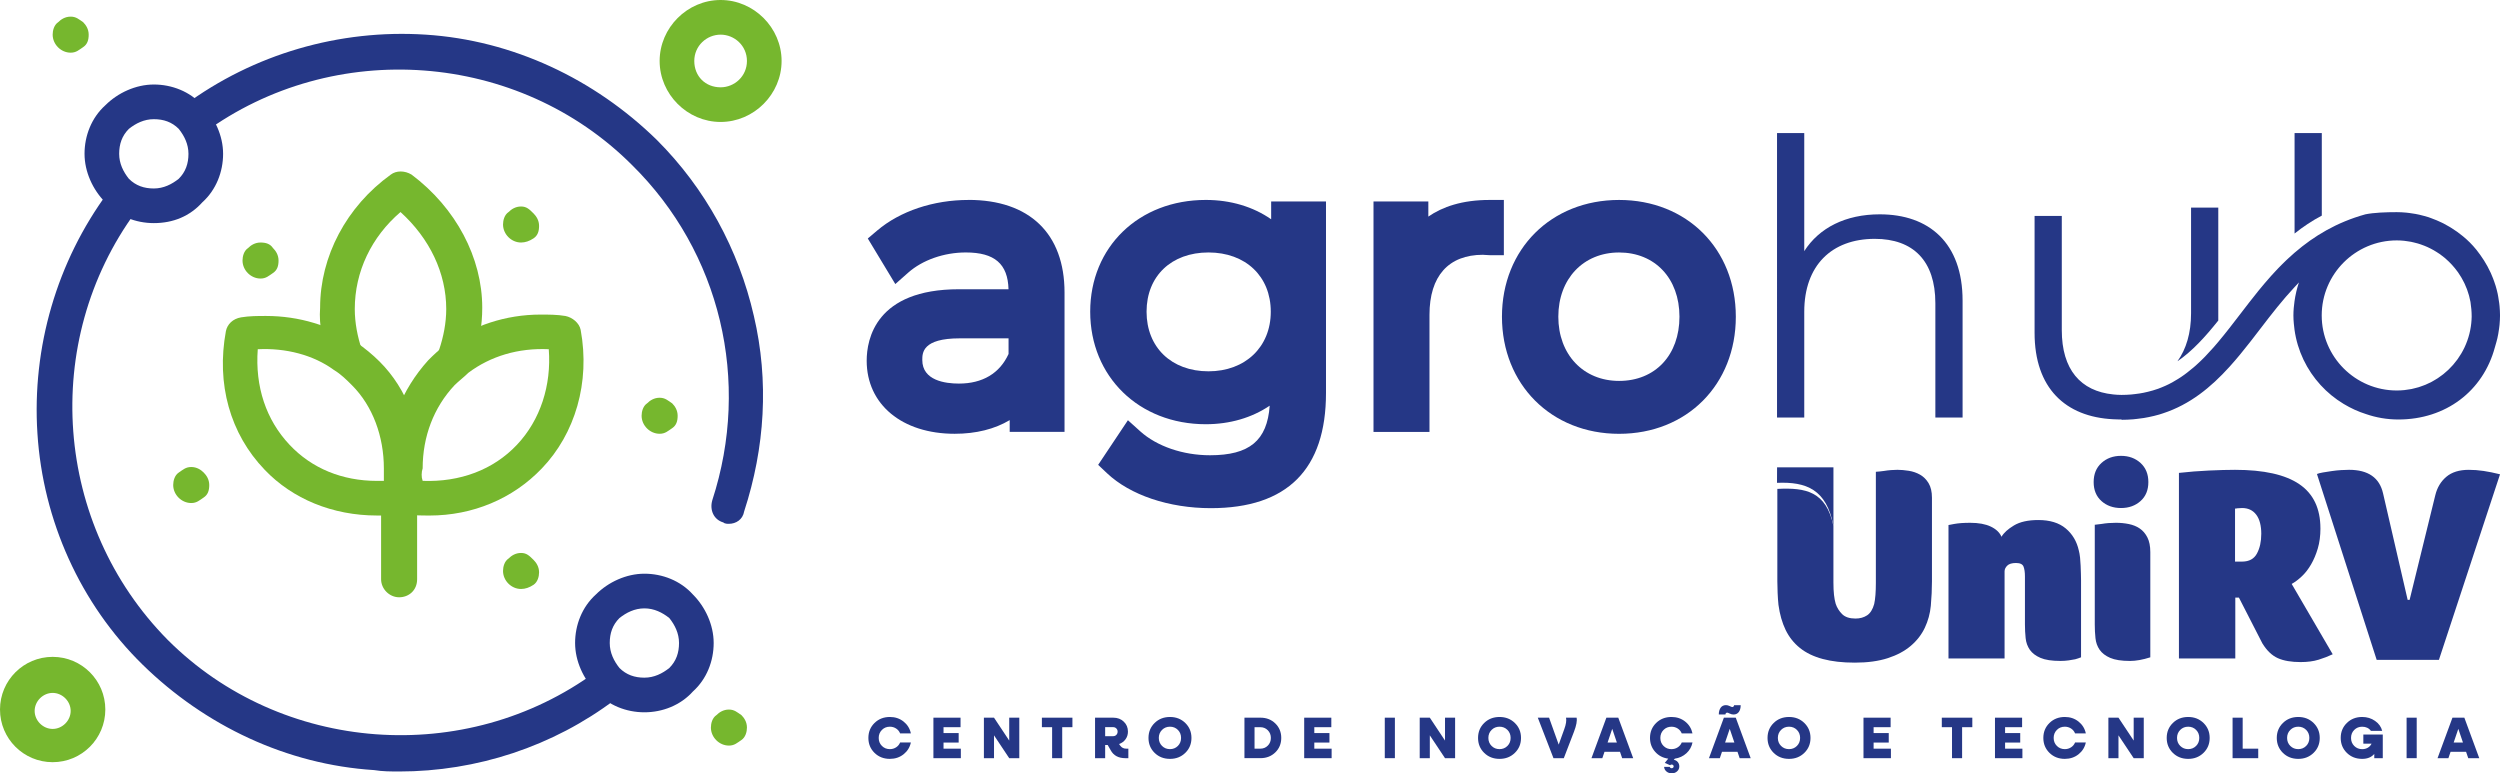
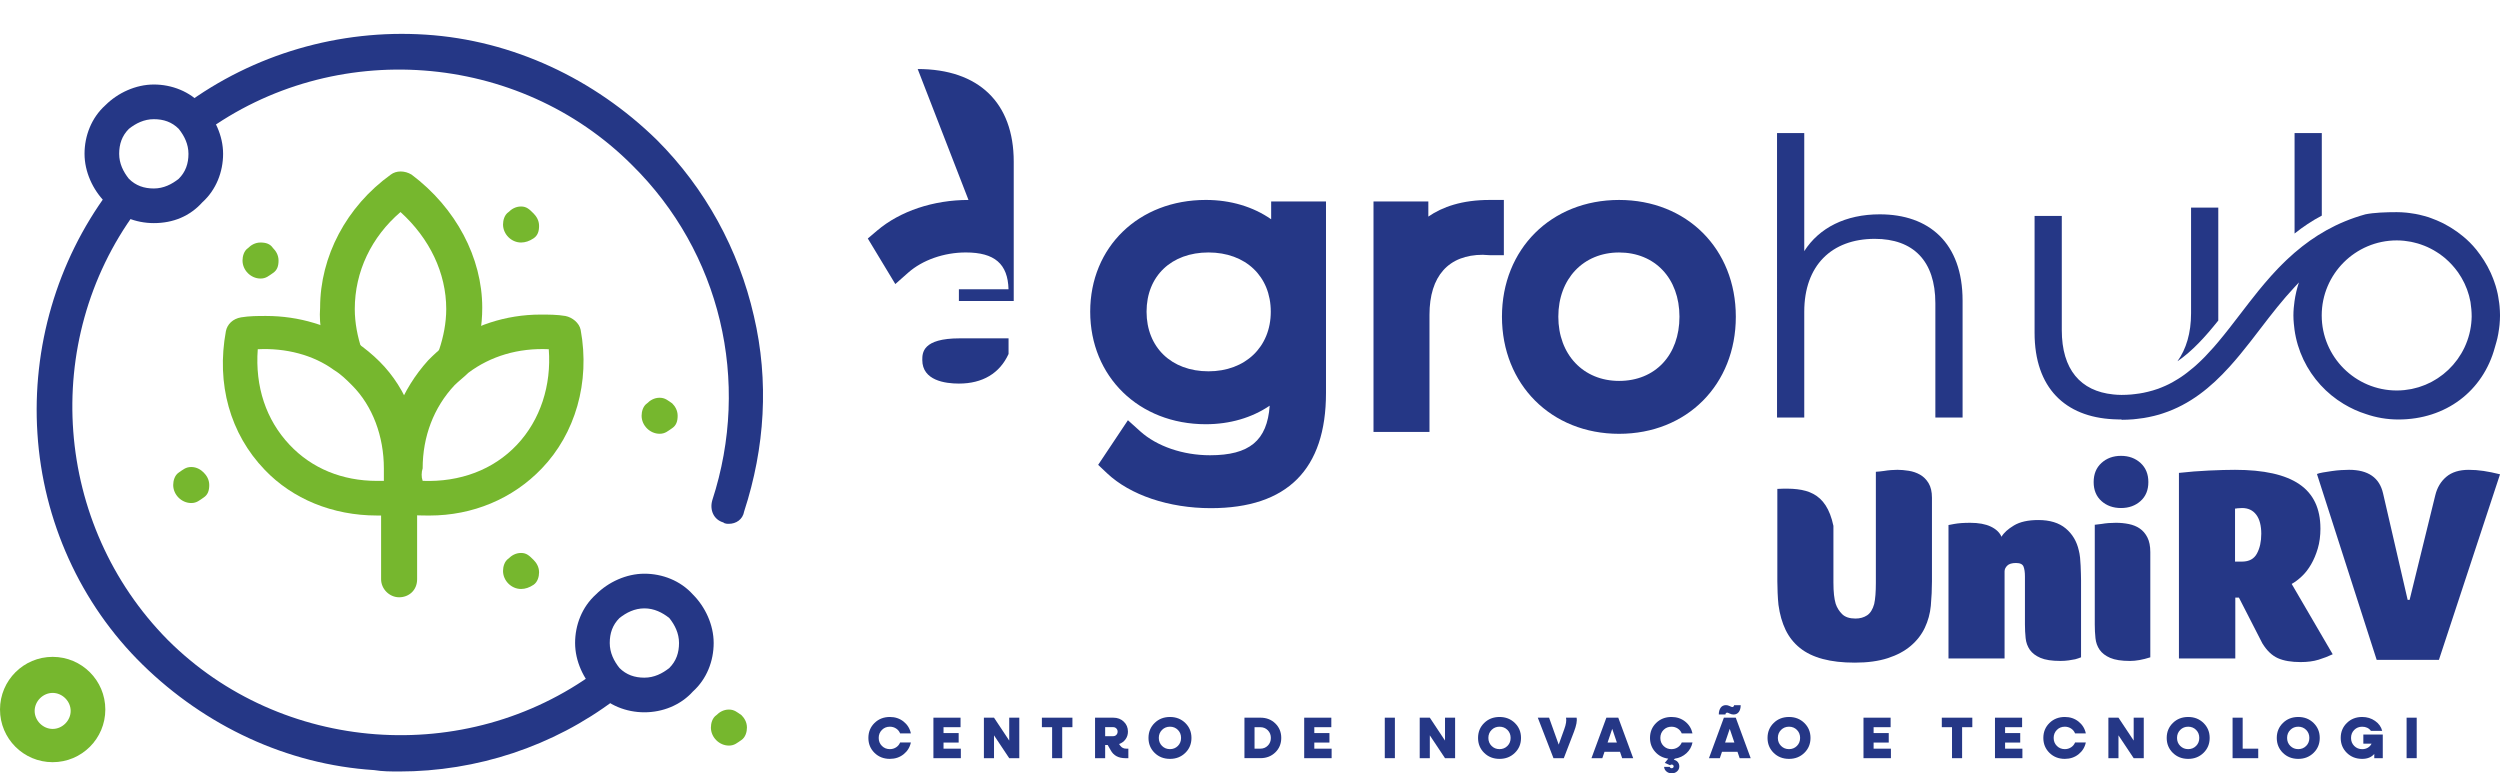
<svg xmlns="http://www.w3.org/2000/svg" id="Camada_1" version="1.1" viewBox="0 0 1505.87 465.81">
  <defs>
    <style>
      .st0 {
        fill-rule: evenodd;
      }

      .st0, .st1 {
        fill: #253786;
      }

      .st2 {
        fill: #76b72e;
      }
    </style>
  </defs>
-   <path class="st1" d="M583.37,120.44c-21.16,0-41.22,6.73-55.03,18.45l-5.62,4.77,16.57,27.44,7.78-6.88c8.61-7.61,21.57-12.15,34.68-12.15,17.34,0,25.32,6.85,25.73,22.16h-29.89c-50.13,0-55.54,30.12-55.54,43.07,0,26.32,21.3,43.99,53,43.99,12.88,0,24.13-2.84,33.14-8.23v7.07h33.03v-83.95c0-35.44-21.09-55.77-57.85-55.77M607.5,213.22c-5.34,11.67-15.64,17.83-29.91,17.83-8.24,0-22.05-1.84-22.05-14.2,0-4.23,0-13.05,22.52-13.05h29.44v9.41h0Z" />
+   <path class="st1" d="M583.37,120.44c-21.16,0-41.22,6.73-55.03,18.45l-5.62,4.77,16.57,27.44,7.78-6.88c8.61-7.61,21.57-12.15,34.68-12.15,17.34,0,25.32,6.85,25.73,22.16h-29.89v7.07h33.03v-83.95c0-35.44-21.09-55.77-57.85-55.77M607.5,213.22c-5.34,11.67-15.64,17.83-29.91,17.83-8.24,0-22.05-1.84-22.05-14.2,0-4.23,0-13.05,22.52-13.05h29.44v9.41h0Z" />
  <path class="st1" d="M240.4,464.7c-5.01,0-10.02,0-15.03-.83-52.59-3.34-101.83-26.71-139.4-63.44-37.56-36.73-60.1-86.81-63.43-139.4-3.34-51.75,11.69-103.51,42.57-145.24,3.34-5.01,10.01-5.84,14.19-2.51,5,3.34,5.84,10.02,2.5,14.19-57.59,78.47-49.24,188.65,19.2,257.94,68.45,68.45,179.47,76.79,257.93,19.2,5.01-3.34,10.85-2.5,14.19,2.5,3.34,5.01,2.51,10.85-2.51,14.19-37.56,28.38-83.47,43.41-130.21,43.41" />
  <path class="st1" d="M439.06,315.53c-.83,0-2.5,0-3.34-.83-5.84-1.67-8.35-7.51-6.68-13.35,23.38-71.79,5.01-149.42-48.41-202.01C312.19,30.89,201.17,22.54,122.7,80.14c-5,3.34-10.85,2.5-14.19-2.51-3.34-5.01-2.51-10.85,2.51-14.19,41.73-30.89,93.49-45.91,145.24-42.58,52.58,3.34,101.84,26.71,139.4,63.44,29.21,29.21,49.25,65.94,58.43,106.01,9.19,39.23,6.68,79.3-5.84,117.7-.84,5.01-5.01,7.51-9.19,7.51" />
  <path class="st1" d="M765.68,132.08c-10.85-7.55-24.4-11.65-39.37-11.65-40.34,0-69.63,28.31-69.63,67.32s29.29,67.78,69.63,67.78c14.56,0,27.8-3.93,38.49-11.17-1.52,21.12-12.27,29.86-35.95,29.86-16.29,0-31.99-5.38-42.01-14.4l-7.44-6.7-17.93,26.88,5.31,5.02c13.96,13.2,37.33,21.07,62.53,21.07,46.05,0,69.4-23.35,69.4-69.4v-115.35h-33.03v10.74h0ZM727.93,223.66c-22.31,0-37.3-14.43-37.3-35.91s14.99-35.68,37.3-35.68,37.52,14.34,37.52,35.68-15.43,35.91-37.52,35.91" />
  <path class="st1" d="M905.85,120.44h-8.66c-16.5,0-28.33,4.15-36.83,10.02v-9.09h-33.03v138.79h33.72v-70.55c0-23.3,11.44-36.14,32.21-36.14.32,0,.67.04,1.04.08.94.08,1.91.15,2.89.15h8.66v-33.26h0Z" />
  <path class="st1" d="M975.25,120.44c-40.88,0-70.55,29.57-70.55,70.32s29.67,70.55,70.55,70.55,70.32-29.67,70.32-70.55-29.57-70.32-70.32-70.32M975.25,229.44c-21.55,0-36.6-15.91-36.6-38.68s15.05-38.68,36.6-38.68,36.37,15.55,36.37,38.68-14.61,38.68-36.37,38.68" />
  <path class="st1" d="M1182.16,181.06v70.43h-16.4v-68.82c0-25.63-13.39-38.8-36.48-38.8-26.1,0-42.49,16.17-42.49,43.88v63.74h-16.4V80.14h16.4v71.13c9-14.09,24.94-22.17,45.49-22.17,29.56,0,49.88,17.09,49.88,51.96" />
  <path class="st1" d="M1336.18,193.07v-68.04h-16.4v63.74c0,11.81-2.92,21.54-8.2,28.85,8.96-6.14,16.71-14.67,24.6-24.54" />
  <path class="st1" d="M1398.53,80.14h-16.4v60.53c5.03-4.02,10.46-7.67,16.4-10.8v-49.73Z" />
  <path class="st1" d="M1503.64,206.26c.23-.83.45-1.66.65-2.5.2-.88.37-1.76.54-2.66.2-1.08.36-2.17.5-3.27.09-.72.19-1.43.26-2.15.17-1.87.29-3.76.29-5.68s-.12-3.76-.28-5.61c-.05-.59-.12-1.17-.2-1.76-.15-1.29-.35-2.56-.59-3.83-.11-.62-.21-1.26-.34-1.87-.34-1.55-.73-3.09-1.18-4.6-.29-.96-.62-1.9-.95-2.84-.22-.61-.43-1.22-.67-1.82-.41-1.08-.85-2.15-1.33-3.2-.05-.11-.1-.21-.16-.32-1.15-2.51-2.46-4.92-3.93-7.24h0c-.7-1.12-1.44-2.2-2.21-3.27-.75-1.07-1.52-2.11-2.33-3.11-.04-.06-.09-.11-.14-.17-2.42-2.98-5.12-5.69-8.09-8.1-2.28-1.9-4.72-3.6-7.26-5.17-.3-.18-.6-.37-.9-.54-1.12-.67-2.26-1.31-3.42-1.91-.36-.19-.74-.36-1.11-.54-2-.97-4.06-1.84-6.18-2.6-.61-.22-1.2-.47-1.82-.67-.83-.27-1.67-.48-2.52-.72-.99-.28-1.98-.54-2.99-.77-.77-.17-1.54-.33-2.32-.47-1.19-.22-2.4-.4-3.61-.55-.65-.08-1.29-.17-1.94-.23-1.89-.18-3.8-.29-5.74-.29-6.43,0-13.78.26-18.89,1.31-17.36,4.84-30.93,13.06-42.37,22.9-.09.08-.2.16-.29.24-.08.07-.16.15-.24.21-1.2,1.03-2.36,2.09-3.51,3.16-.52.48-1.04.97-1.56,1.46-.8.77-1.58,1.54-2.36,2.32-.73.73-1.46,1.46-2.17,2.2-.57.59-1.12,1.19-1.67,1.78-.85.91-1.7,1.82-2.53,2.74-.41.46-.81.92-1.21,1.38-.93,1.05-1.85,2.1-2.76,3.17-.29.34-.57.69-.86,1.03-.99,1.18-1.97,2.36-2.94,3.54-.16.2-.32.4-.47.6-3.51,4.34-6.88,8.72-10.17,13.02-4.56,5.96-8.99,11.72-13.5,17.09-.84,1.01-1.69,1.99-2.54,2.97-.16.18-.32.36-.48.54-1.56,1.77-3.14,3.49-4.75,5.15-.14.15-.28.3-.43.45-.71.73-1.43,1.43-2.16,2.14-.4.39-.81.78-1.22,1.16-.71.67-1.42,1.33-2.14,1.97-.43.37-.86.73-1.29,1.1-1.21,1.03-2.44,2.03-3.69,2.98-.53.41-1.06.81-1.6,1.21-.69.51-1.39.99-2.1,1.47-.59.4-1.19.77-1.79,1.15-1.03.65-2.08,1.27-3.14,1.86-.8.44-1.59.88-2.41,1.29-.7.35-1.43.68-2.15,1.01-.7.32-1.42.62-2.14.91-.73.3-1.46.59-2.2.86-1.03.37-2.09.7-3.16,1.02-.95.29-1.94.54-2.92.78-.89.22-1.79.43-2.71.61-.78.15-1.57.29-2.37.42-.97.15-1.95.28-2.95.39-.73.08-1.45.18-2.2.24-1.86.15-3.76.24-5.73.24-1.72,0-3.38-.12-5-.29-19.68-2-30.97-15-30.97-38.72v-68.81h-16.39v70.43c0,33.37,18.64,50.62,47.36,52.05,1.29.07,2.57.14,3.9.14.37,0,.72-.05,1.09-.06v.25c2.39,0,4.71-.12,6.97-.29.81-.07,1.6-.17,2.4-.26,1.4-.15,2.78-.32,4.13-.54.97-.16,1.92-.34,2.86-.53,1.08-.21,2.15-.45,3.2-.71,1.06-.26,2.11-.53,3.14-.83.77-.23,1.53-.48,2.28-.73,16.32-5.34,28.91-15.72,39.95-27.9.1-.11.2-.23.3-.33,4.23-4.68,8.24-9.61,12.15-14.62.29-.37.57-.73.86-1.1,1.82-2.34,3.62-4.69,5.42-7.04,6.7-8.76,13.34-17.3,20.54-24.99.89-.95,1.76-1.94,2.67-2.87-.61,1.8-1.12,3.65-1.57,5.51-.02.07-.03.14-.04.21-.44,1.84-.78,3.71-1.05,5.6h0c-.2,1.37-.36,2.75-.47,4.15-.12,1.46-.19,2.94-.19,4.44,0,1.65.1,3.28.25,4.89.1,1.23.24,2.45.41,3.66h0c.88,6.36,2.72,12.4,5.38,18,.02.04.04.09.06.13,2.67,5.58,6.13,10.7,10.26,15.21h0c4.05,4.43,8.72,8.26,13.88,11.37.04.02.07.04.11.06,4.2,2.52,8.67,4.61,13.44,6.09,6.01,2.07,12.51,3.24,19.46,3.24,28.48,0,50.99-17.04,58.11-43.49.31-.95.56-1.92.82-2.89M1488.74,192.49c-.33,5.93-1.8,11.55-4.19,16.66-.02.03-.03.06-.04.09-.59,1.23-1.22,2.44-1.91,3.61-.04.07-.08.13-.12.2-.67,1.13-1.38,2.22-2.14,3.28-.09.12-.17.23-.26.35-.73,1-1.5,1.97-2.31,2.9-.15.16-.3.32-.44.49-.78.87-1.58,1.71-2.41,2.52-.22.21-.45.4-.67.61-.8.74-1.61,1.46-2.46,2.14-.31.24-.63.47-.94.7-.8.61-1.61,1.21-2.45,1.76-.4.27-.83.5-1.24.76-.78.48-1.57.96-2.39,1.4-.51.27-1.04.5-1.56.75-.76.37-1.51.74-2.28,1.06-.62.26-1.28.47-1.91.7-.71.26-1.42.54-2.15.76-.75.23-1.52.4-2.29.59-.65.16-1.29.35-1.95.49-.93.18-1.87.3-2.82.43-.53.07-1.05.18-1.58.23-1.49.15-3.01.23-4.54.23-24.92,0-45.2-20.28-45.2-45.2s20.28-45.2,45.2-45.2c1.48,0,2.94.08,4.38.22.48.05.95.13,1.43.2.95.12,1.9.25,2.82.43.57.11,1.12.26,1.68.39.81.19,1.63.39,2.42.62.59.18,1.18.37,1.77.57.73.25,1.46.51,2.17.8.6.24,1.2.49,1.79.76.66.3,1.3.61,1.94.94.61.31,1.22.62,1.81.97.57.32,1.13.68,1.69,1.02.62.39,1.24.78,1.84,1.19.46.32.89.66,1.34,1,.66.5,1.33.99,1.96,1.52.13.11.25.24.38.35,2.69,2.33,5.11,4.96,7.2,7.86.1.13.2.27.3.4.62.89,1.21,1.81,1.77,2.75.13.21.26.41.38.63.54.93,1.04,1.88,1.51,2.85.11.23.23.46.33.69.46.99.89,1.99,1.28,3.02.08.22.16.44.24.65.38,1.06.74,2.14,1.04,3.23.05.16.08.32.13.49.31,1.17.59,2.35.81,3.55.44,2.84.71,5.78.71,8.85,0,.59-.06,1.15-.08,1.74" />
  <path class="st0" d="M1397.71,318.28c0,4.48-.53,8.52-1.6,12.11-1.06,3.59-2.41,6.77-4.03,9.57-1.62,2.8-3.47,5.19-5.55,7.15-2.07,1.96-4.12,3.5-6.14,4.62l24.71,42.36c-2.58,1.24-5.41,2.32-8.49,3.28-3.09.95-6.7,1.43-10.84,1.43-5.6,0-10.17-.78-13.7-2.35-3.53-1.57-6.64-4.54-9.33-8.91l-14.12-27.56h-2.19v36.64h-33.95v-111.77c5.94-.67,11.99-1.15,18.15-1.43s11.37-.42,15.63-.42c17.37,0,30.28,2.89,38.75,8.66,8.46,5.77,12.69,14.65,12.69,26.64M1362.08,321.64h0c0-5.04-1.01-8.91-3.03-11.6s-4.87-4.03-8.57-4.03c-.56,0-1.06.03-1.51.09-.45.05-.9.08-1.35.08-.45.12-.9.17-1.35.17v31.93h4.21c4.26,0,7.26-1.62,8.99-4.87,1.74-3.25,2.6-7.17,2.6-11.77" />
  <path class="st0" d="M1469.06,397.45h-37.48l-35.97-111.94c.78-.34,1.99-.65,3.61-.93,1.62-.27,3.39-.55,5.3-.83,1.9-.28,3.78-.48,5.63-.59s3.45-.17,4.79-.17c11.54,0,18.38,4.76,20.51,14.29l14.79,64.04h1.18l15.47-63.03c1.12-4.6,3.33-8.29,6.64-11.09,3.3-2.8,7.82-4.2,13.53-4.2,2.91,0,5.88.22,8.91.67,3.02.45,6.32,1.12,9.91,2.02l-36.81,111.77h-.01Z" />
-   <path class="st0" d="M1104.37,316.74v-35.23h-33.95l-.04,9.33c17.52-.74,29.85,3.84,33.98,25.9" />
  <path class="st0" d="M1219.72,347.19c0-2.46-.28-4.43-.84-5.88-.56-1.46-2.08-2.19-4.54-2.19s-4.23.53-5.29,1.6c-1.07,1.06-1.6,2.21-1.6,3.45v52.44h-33.78v-80.35c1.01-.22,2.19-.44,3.53-.67,1.23-.22,2.63-.39,4.2-.51,1.57-.11,3.36-.17,5.38-.17,5.04,0,9.16.76,12.35,2.27,3.19,1.51,5.35,3.56,6.47,6.14,1.35-2.35,3.84-4.62,7.48-6.81s8.54-3.27,14.71-3.27c6.95,0,12.44,1.68,16.47,5.04,4.04,3.36,6.67,7.79,7.9,13.28.33,1.23.59,2.67.76,4.29s.28,3.25.34,4.87c.05,1.62.11,3.22.17,4.79s.08,2.92.08,4.03v46.39c-1.12.45-2.3.84-3.53,1.18-1.12.22-2.44.45-3.95.67s-3.17.33-4.96.33c-5.16,0-9.16-.61-12.02-1.85-2.86-1.23-4.98-2.85-6.39-4.87-1.4-2.02-2.24-4.34-2.52-6.98-.28-2.63-.42-5.41-.42-8.32v-28.91h0Z" />
  <path class="st1" d="M1161.69,291.06c-1.35-2.25-3.06-3.95-5.13-5.13-2.08-1.18-4.35-1.96-6.81-2.35-2.46-.39-4.77-.59-6.89-.59-1.13,0-2.41.06-3.87.17-1.46.12-2.85.28-4.2.51-1.57.23-3.19.4-4.87.51v67.06c0,2.58-.08,4.95-.25,7.14s-.43,4-.76,5.46c-.9,3.25-2.32,5.52-4.28,6.81-1.97,1.29-4.29,1.93-6.98,1.93-3.59,0-6.28-.9-8.07-2.69-1.79-1.79-3.08-3.87-3.86-6.22-.9-3.03-1.35-7.17-1.35-12.44h0s-.01,0-.01,0v-34.48c-4.39-20.71-16.57-23.14-33.78-22.26v55.73c0,1.91.06,4.2.17,6.89.12,2.69.28,5.1.51,7.23.78,5.71,2.2,10.72,4.28,15.04s4.96,7.96,8.66,10.93c3.69,2.97,8.29,5.18,13.78,6.64,5.49,1.46,11.71,2.19,19.33,2.19s14.21-.9,19.75-2.69c5.55-1.79,10.17-4.26,13.87-7.4,3.7-3.14,6.53-6.78,8.49-10.93,1.95-4.14,3.16-8.56,3.61-13.27.23-2.57.4-5.09.51-7.56.11-2.46.17-4.82.17-7.06v-50.43c0-3.59-.68-6.5-2.02-8.74Z" />
  <path class="st0" d="M1294.06,290.38c0,4.82-1.57,8.63-4.71,11.43s-7.06,4.2-11.77,4.2-8.63-1.4-11.77-4.2c-3.13-2.8-4.7-6.61-4.7-11.43s1.57-8.66,4.7-11.51c3.14-2.86,7.06-4.29,11.77-4.29s8.62,1.43,11.77,4.29c3.14,2.86,4.71,6.7,4.71,11.51M1295.24,395.93h0c-4.57,1.46-8.64,2.19-12.21,2.19-5.13,0-9.12-.62-11.96-1.85-2.85-1.23-4.96-2.86-6.36-4.88-1.4-2.02-2.23-4.34-2.51-6.98-.28-2.63-.42-5.4-.42-8.32v-60l4.18-.51c1.23-.22,2.59-.39,4.1-.51,1.51-.11,2.98-.17,4.43-.17,2.67,0,5.27.25,7.78.75,2.51.51,4.71,1.4,6.6,2.69,1.9,1.29,3.43,3.08,4.6,5.38,1.17,2.29,1.76,5.24,1.76,8.82v63.39h0Z" />
  <path class="st2" d="M446.58,430.73c1.67,1.67,3.34,4.17,3.34,7.51,0,2.51-.83,5.84-3.34,7.52-2.51,1.67-4.17,3.34-7.52,3.34-5.84,0-10.85-5.01-10.85-10.85,0-2.5.83-5.84,3.34-7.51,1.67-1.67,4.18-3.34,7.51-3.34s5.01,1.67,7.52,3.34" />
  <path class="st2" d="M404.84,242.91c1.68,1.67,3.34,4.17,3.34,7.51s-.84,5.84-3.34,7.52c-2.5,1.67-4.17,3.34-7.51,3.34-5.84,0-10.86-5.01-10.86-10.85,0-2.5.84-5.84,3.34-7.51,1.67-1.67,4.18-3.34,7.51-3.34s5.01,1.67,7.51,3.34" />
  <path class="st2" d="M321.37,128.55c1.67,1.67,3.34,4.18,3.34,7.51s-.84,5.84-3.34,7.52c-2.51,1.67-5.01,2.5-7.52,2.5-5.84,0-10.85-5.01-10.85-10.85,0-2.5.83-5.84,3.34-7.51,1.67-1.67,4.18-3.34,7.51-3.34s5.01,1.67,7.52,4.18" />
  <path class="st2" d="M321.37,337.23c1.67,1.67,3.34,4.18,3.34,7.52,0,2.5-.84,5.84-3.34,7.51-2.51,1.67-5.01,2.51-7.52,2.51-5.84,0-10.85-5.01-10.85-10.85,0-2.5.83-5.84,3.34-7.51,1.67-1.67,4.18-3.34,7.51-3.34s5.01,1.67,7.52,4.17" />
  <path class="st2" d="M164.44,149.42c1.68,1.67,3.34,4.17,3.34,7.51s-.84,5.84-3.34,7.51-4.17,3.34-7.51,3.34c-5.84,0-10.85-5.01-10.85-10.85,0-2.51.83-5.85,3.33-7.51,1.67-1.67,4.18-3.34,7.51-3.34s5.84.84,7.51,3.34" />
  <path class="st2" d="M122.7,284.64c1.67,1.67,3.34,4.17,3.34,7.51s-.83,5.84-3.34,7.51c-2.51,1.67-4.17,3.34-7.51,3.34-5.84,0-10.86-5.01-10.86-10.85,0-2.51.84-5.84,3.34-7.51,2.51-1.67,4.18-3.34,7.52-3.34s5.84,1.67,7.51,3.34" />
-   <path class="st2" d="M50.08,13.36c1.67,1.67,3.34,4.18,3.34,7.51s-.83,5.85-3.34,7.52-4.17,3.34-7.51,3.34c-5.84,0-10.85-5.01-10.85-10.86,0-2.5.84-5.84,3.33-7.51,1.68-1.67,4.18-3.34,7.52-3.34s5,1.67,7.51,3.34" />
  <path class="st2" d="M273.79,224.55c-.83,0-2.5,0-3.34-.84-5.01-1.67-8.35-8.34-5.84-13.35,2.51-7.52,4.18-15.87,4.18-24.21,0-21.7-10.02-42.57-27.55-58.43-17.52,15.02-27.54,35.89-27.54,58.43,0,8.34,1.67,16.69,4.17,24.21,1.67,5.01-.84,11.68-6.68,13.35-5.01,1.67-11.68-.83-13.36-6.68-3.33-10.01-5.84-20.86-5.01-31.72,0-30.89,15.87-60.93,42.57-80.14,3.34-2.51,8.35-2.51,12.52,0,26.71,20.03,42.57,50.08,42.57,80.14,0,10.85-1.67,20.87-5.84,31.72-2.51,5.01-6.68,7.52-10.85,7.52" />
  <path class="st2" d="M227.04,310.52h0c-26.71,0-50.91-10.02-67.61-27.55-20.87-21.71-29.22-51.75-23.37-83.47.83-4.18,4.16-7.51,9.18-8.35,5.01-.83,10.02-.83,15.03-.83,20.03,0,38.39,5.84,54.25,15.86,5.01,3.34,10.02,7.51,14.19,11.68,16.69,16.7,25.04,40.07,25.04,65.11,0,5.84-.83,12.52-1.67,19.2-.84,4.18-4.17,7.51-9.18,8.35h-15.87,0ZM155.26,210.36c-1.67,22.54,5.01,42.57,19.2,57.6,13.35,14.19,31.71,21.7,52.58,21.7h4.18v-7.51c0-19.2-6.67-37.56-19.2-50.09-3.33-3.34-6.68-6.67-10.85-9.18-12.52-9.18-29.21-13.36-45.91-12.52" />
  <path class="st2" d="M258.77,310.52h0c-5.02,0-10.02,0-15.03-.84-4.18-.83-8.35-4.17-9.18-8.34-.84-6.68-1.67-12.52-1.67-19.2,0-25.05,9.18-47.58,25.04-65.11,3.34-3.34,6.68-6.67,10.85-9.18,15.86-11.68,35.89-18.36,56.77-18.36,5,0,10.02,0,15.02.84,4.18.83,8.35,4.17,9.19,8.34,5.84,31.72-3.35,62.6-23.38,83.48-17.53,18.36-41.73,28.38-67.61,28.38M254.59,289.65c22.54.84,42.57-6.68,56.76-21.7,14.19-15.02,20.86-35.9,19.2-57.6-18.37-.84-35.05,4.17-48.42,14.19-2.51,2.5-5.84,5.01-8.35,7.51-12.52,13.36-19.19,30.89-19.19,50.09-.84,2.5-.84,5.01,0,7.51" />
  <path class="st2" d="M240.4,359.77c-5.84,0-10.85-5.01-10.85-10.85v-50.09c0-5.84,5.01-10.85,10.85-10.85s10.85,5.01,10.85,10.85v50.09c0,6.67-5,10.85-10.85,10.85" />
  <path class="st1" d="M92.65,134.39c-10.85,0-21.7-4.17-29.22-12.52-7.51-7.51-12.51-18.37-12.51-29.22s4.17-21.7,12.51-29.22c7.52-7.51,18.37-12.52,29.22-12.52s21.7,4.17,29.22,12.52c7.51,7.51,12.51,18.37,12.51,29.22s-4.17,21.7-12.51,29.22c-7.52,8.35-17.53,12.52-29.22,12.52M92.65,71.79c-5.84,0-10.85,2.5-15.03,5.84-4.17,4.17-5.84,9.18-5.84,15.03s2.51,10.85,5.84,15.02c4.18,4.18,9.19,5.85,15.03,5.85s10.85-2.51,15.02-5.85c4.17-4.17,5.85-9.18,5.85-15.02s-2.51-10.85-5.85-15.03c-4.17-4.18-9.18-5.84-15.02-5.84" />
  <path class="st1" d="M388.15,429.05c-10.85,0-21.71-4.17-29.22-12.52-7.51-7.52-12.52-18.37-12.52-29.22s4.17-21.7,12.52-29.22c7.51-7.51,18.37-12.52,29.22-12.52s21.7,4.18,29.21,12.52c7.51,7.51,12.52,18.36,12.52,29.22s-4.17,21.7-12.52,29.22c-7.51,8.34-18.37,12.52-29.21,12.52M388.15,366.45c-5.84,0-10.85,2.51-15.03,5.84-4.18,4.17-5.84,9.18-5.84,15.03s2.51,10.85,5.84,15.03c4.18,4.17,9.19,5.84,15.03,5.84s10.85-2.51,15.02-5.84c4.17-4.18,5.84-9.18,5.84-15.03s-2.5-10.85-5.84-15.03c-4.18-3.34-9.18-5.84-15.02-5.84" />
  <path class="st2" d="M31.72,459.1c-17.53,0-31.72-14.19-31.72-31.72s14.19-31.72,31.72-31.72,31.72,14.19,31.72,31.72-14.19,31.72-31.72,31.72M31.72,417.37c-5.84,0-10.85,5.01-10.85,10.85s5.01,10.85,10.85,10.85,10.85-5.01,10.85-10.85-5.01-10.85-10.85-10.85" />
-   <path class="st2" d="M434.06,73.46c-20.03,0-36.73-16.69-36.73-36.73S414.03,0,434.06,0s36.73,16.69,36.73,36.73-16.7,36.73-36.73,36.73M434.06,20.87c-8.35,0-15.86,6.68-15.86,15.86s6.67,15.86,15.86,15.86c8.35,0,15.86-6.68,15.86-15.86s-7.51-15.86-15.86-15.86" />
  <path class="st1" d="M536.01,457.11c-3.7,0-6.78-1.21-9.25-3.62-2.46-2.42-3.69-5.41-3.69-9s1.23-6.58,3.69-9c2.46-2.41,5.55-3.62,9.25-3.62,3.19,0,5.94.92,8.26,2.77,2.32,1.86,3.78,4.23,4.39,7.13h-6.47c-.49-1.23-1.3-2.21-2.41-2.94-1.12-.73-2.38-1.1-3.77-1.1-1.91,0-3.5.64-4.78,1.93-1.29,1.29-1.94,2.89-1.94,4.83s.64,3.54,1.94,4.83c1.28,1.28,2.88,1.93,4.78,1.93,1.39,0,2.65-.37,3.77-1.1,1.11-.73,1.92-1.71,2.41-2.93h6.47c-.61,2.9-2.07,5.27-4.39,7.12s-5.08,2.77-8.26,2.77" />
  <polygon class="st1" points="568.33 450.96 578.76 450.96 578.76 456.69 562.24 456.69 562.24 432.29 578.58 432.29 578.58 438.02 568.33 438.02 568.33 441.56 577.45 441.56 577.45 447.28 568.33 447.28 568.33 450.96" />
  <polygon class="st1" points="607.9 432.29 613.97 432.29 613.97 456.69 607.9 456.69 598.74 442.93 598.74 456.69 592.65 456.69 592.65 432.29 598.74 432.29 607.9 446.08 607.9 432.29" />
  <polygon class="st1" points="645.97 432.29 645.97 438.02 639.82 438.02 639.82 456.69 633.74 456.69 633.74 438.02 627.58 438.02 627.58 432.29 645.97 432.29" />
  <path class="st1" d="M678.53,450.96h1.13v5.73h-1.77c-4.2,0-7.15-1.6-8.88-4.81l-1.8-3.15h-1.52v7.96h-6.09v-24.39h11.08c2.47,0,4.55.79,6.22,2.39,1.68,1.59,2.51,3.59,2.51,5.99,0,1.75-.48,3.28-1.44,4.61-.97,1.34-2.27,2.3-3.9,2.88l.74,1.03c.85,1.18,2.08,1.77,3.72,1.77M665.69,438.02v5.41h4.85c.75,0,1.38-.26,1.89-.78s.76-1.17.76-1.95-.25-1.39-.76-1.91-1.14-.78-1.89-.78h-4.85Z" />
  <path class="st1" d="M704.73,457.11c-3.7,0-6.78-1.21-9.25-3.62-2.46-2.42-3.69-5.41-3.69-9s1.23-6.58,3.69-9c2.46-2.41,5.55-3.62,9.25-3.62s6.75,1.21,9.23,3.62c2.47,2.42,3.71,5.41,3.71,9s-1.23,6.58-3.71,9c-2.48,2.42-5.56,3.62-9.23,3.62M704.73,451.24c1.89,0,3.47-.65,4.76-1.93,1.28-1.29,1.92-2.89,1.92-4.83s-.64-3.54-1.92-4.83c-1.29-1.29-2.88-1.93-4.76-1.93s-3.5.64-4.78,1.93c-1.29,1.29-1.94,2.89-1.94,4.83s.64,3.54,1.94,4.83c1.28,1.28,2.88,1.93,4.78,1.93" />
  <path class="st1" d="M759.25,432.29c3.58,0,6.55,1.16,8.94,3.48,2.37,2.32,3.57,5.23,3.57,8.71s-1.19,6.39-3.57,8.71c-2.39,2.32-5.37,3.48-8.94,3.48h-9.66v-24.39h9.66ZM759.11,450.96c1.84,0,3.36-.62,4.57-1.86,1.22-1.24,1.82-2.77,1.82-4.61s-.6-3.38-1.82-4.61c-1.22-1.24-2.73-1.86-4.57-1.86h-3.44v12.94h3.44Z" />
  <polygon class="st1" points="791.67 450.96 802.1 450.96 802.1 456.69 785.58 456.69 785.58 432.29 801.92 432.29 801.92 438.02 791.67 438.02 791.67 441.56 800.79 441.56 800.79 447.28 791.67 447.28 791.67 450.96" />
  <rect class="st1" x="834.12" y="432.29" width="6.09" height="24.39" />
  <polygon class="st1" points="870.4 432.29 876.48 432.29 876.48 456.69 870.4 456.69 861.25 442.93 861.25 456.69 855.16 456.69 855.16 432.29 861.25 432.29 870.4 446.08 870.4 432.29" />
  <path class="st1" d="M903.24,457.11c-3.7,0-6.78-1.21-9.25-3.62-2.46-2.42-3.69-5.41-3.69-9s1.23-6.58,3.69-9c2.46-2.41,5.55-3.62,9.25-3.62s6.75,1.21,9.23,3.62c2.47,2.42,3.71,5.41,3.71,9s-1.23,6.58-3.71,9c-2.48,2.42-5.56,3.62-9.23,3.62M903.24,451.24c1.89,0,3.47-.65,4.76-1.93,1.28-1.29,1.92-2.89,1.92-4.83s-.64-3.54-1.92-4.83c-1.29-1.29-2.88-1.93-4.76-1.93s-3.5.64-4.78,1.93c-1.29,1.29-1.94,2.89-1.94,4.83s.64,3.54,1.94,4.83c1.28,1.28,2.88,1.93,4.78,1.93" />
  <path class="st1" d="M949.67,432.29c.38,1.86-.14,4.67-1.56,8.41l-6.15,15.98h-6.23l-9.44-24.39h6.79l5.8,16.22,3.39-9.41c1.04-2.85,1.38-5.13,1.02-6.82h6.38Z" />
  <path class="st1" d="M977.11,456.69l-1.31-3.85h-9.33l-1.31,3.85h-6.54l8.98-24.39h7.17l8.98,24.39h-6.64,0ZM968.33,447.25h5.58l-2.79-8.24-2.79,8.24h0Z" />
  <path class="st1" d="M1006.83,451.24c1.4,0,2.65-.37,3.77-1.1,1.11-.73,1.92-1.71,2.41-2.93h6.47c-.52,2.57-1.74,4.74-3.67,6.51-1.94,1.77-4.26,2.85-6.97,3.25l-.63.71c.96.14,1.75.58,2.39,1.33.62.74.93,1.62.93,2.63,0,1.18-.43,2.17-1.31,2.97-.87.8-1.96,1.2-3.28,1.2-1.23,0-2.27-.37-3.15-1.11-.87-.74-1.34-1.67-1.42-2.78h3.43c.16.54.54.82,1.13.82.33,0,.61-.11.85-.32.24-.21.35-.47.35-.78,0-.33-.11-.6-.35-.81s-.52-.32-.85-.32c-.4,0-.73.14-.95.43l-3.19-1.42,2.08-2.55c-3.2-.42-5.84-1.8-7.89-4.12-2.07-2.32-3.1-5.11-3.1-8.36,0-3.58,1.23-6.58,3.69-9,2.46-2.41,5.55-3.62,9.25-3.62,3.19,0,5.94.93,8.26,2.77,2.32,1.85,3.78,4.23,4.39,7.13h-6.47c-.49-1.23-1.3-2.21-2.41-2.94-1.12-.73-2.37-1.09-3.77-1.09-1.91,0-3.5.64-4.78,1.93-1.29,1.29-1.93,2.89-1.93,4.83s.64,3.54,1.93,4.83c1.28,1.28,2.88,1.93,4.78,1.93" />
  <path class="st1" d="M1047.88,456.69l-1.31-3.85h-9.33l-1.31,3.85h-6.54l8.98-24.39h7.17l8.98,24.39h-6.64,0ZM1040.38,429.25c-.3,0-.56.11-.76.32-.21.21-.3.47-.3.78h-4c0-1.65.38-3,1.11-4.05.74-1.05,1.82-1.57,3.23-1.57.71,0,1.45.2,2.23.58.78.39,1.28.58,1.53.58.3,0,.56-.11.77-.32.21-.21.32-.47.32-.78h3.99c0,1.67-.37,3.02-1.11,4.05-.74,1.02-1.82,1.54-3.24,1.54-.73,0-1.48-.19-2.26-.57-.77-.38-1.28-.57-1.52-.57M1039.11,447.25h5.58l-2.79-8.24-2.79,8.24h0Z" />
  <path class="st1" d="M1077.61,457.11c-3.7,0-6.78-1.21-9.25-3.62-2.46-2.42-3.69-5.41-3.69-9s1.23-6.58,3.69-9c2.46-2.41,5.55-3.62,9.25-3.62s6.75,1.21,9.23,3.62c2.47,2.42,3.71,5.41,3.71,9s-1.23,6.58-3.71,9-5.56,3.62-9.23,3.62M1077.61,451.24c1.89,0,3.47-.65,4.76-1.93,1.28-1.29,1.92-2.89,1.92-4.83s-.64-3.54-1.92-4.83c-1.29-1.29-2.88-1.93-4.76-1.93s-3.5.64-4.78,1.93c-1.29,1.29-1.94,2.89-1.94,4.83s.64,3.54,1.94,4.83c1.28,1.28,2.88,1.93,4.78,1.93" />
  <polygon class="st1" points="1128.56 450.96 1138.99 450.96 1138.99 456.69 1122.47 456.69 1122.47 432.29 1138.81 432.29 1138.81 438.02 1128.56 438.02 1128.56 441.56 1137.68 441.56 1137.68 447.28 1128.56 447.28 1128.56 450.96" />
  <polygon class="st1" points="1188.02 432.29 1188.02 438.02 1181.87 438.02 1181.87 456.69 1175.79 456.69 1175.79 438.02 1169.64 438.02 1169.64 432.29 1188.02 432.29" />
  <polygon class="st1" points="1207.76 450.96 1218.19 450.96 1218.19 456.69 1201.67 456.69 1201.67 432.29 1218.01 432.29 1218.01 438.02 1207.76 438.02 1207.76 441.56 1216.88 441.56 1216.88 447.28 1207.76 447.28 1207.76 450.96" />
  <path class="st1" d="M1243.74,457.11c-3.7,0-6.78-1.21-9.25-3.62-2.46-2.42-3.69-5.41-3.69-9s1.23-6.58,3.69-9c2.46-2.41,5.55-3.62,9.25-3.62,3.19,0,5.94.92,8.26,2.77,2.32,1.86,3.78,4.23,4.39,7.13h-6.47c-.49-1.23-1.3-2.21-2.41-2.94-1.12-.73-2.38-1.1-3.77-1.1-1.91,0-3.5.64-4.78,1.93-1.29,1.29-1.94,2.89-1.94,4.83s.64,3.54,1.94,4.83c1.28,1.28,2.88,1.93,4.78,1.93,1.4,0,2.65-.37,3.77-1.1,1.11-.73,1.92-1.71,2.41-2.93h6.47c-.61,2.9-2.07,5.27-4.39,7.12-2.32,1.85-5.08,2.77-8.26,2.77" />
  <polygon class="st1" points="1285.22 432.29 1291.29 432.29 1291.29 456.69 1285.22 456.69 1276.06 442.93 1276.06 456.69 1269.98 456.69 1269.98 432.29 1276.06 432.29 1285.22 446.08 1285.22 432.29" />
  <path class="st1" d="M1318.05,457.11c-3.7,0-6.78-1.21-9.25-3.62-2.46-2.42-3.69-5.41-3.69-9s1.23-6.58,3.69-9c2.46-2.41,5.55-3.62,9.25-3.62s6.75,1.21,9.23,3.62c2.47,2.42,3.71,5.41,3.71,9s-1.23,6.58-3.71,9-5.56,3.62-9.23,3.62M1318.05,451.24c1.89,0,3.47-.65,4.76-1.93,1.28-1.29,1.92-2.89,1.92-4.83s-.64-3.54-1.92-4.83c-1.29-1.29-2.88-1.93-4.76-1.93s-3.5.64-4.78,1.93c-1.29,1.29-1.94,2.89-1.94,4.83s.64,3.54,1.94,4.83c1.28,1.28,2.88,1.93,4.78,1.93" />
  <polygon class="st1" points="1350.87 450.96 1360.24 450.96 1360.24 456.69 1344.79 456.69 1344.79 432.29 1350.87 432.29 1350.87 450.96" />
  <path class="st1" d="M1384.35,457.11c-3.7,0-6.78-1.21-9.25-3.62-2.46-2.42-3.69-5.41-3.69-9s1.23-6.58,3.69-9c2.46-2.41,5.55-3.62,9.25-3.62s6.75,1.21,9.23,3.62c2.47,2.42,3.71,5.41,3.71,9s-1.23,6.58-3.71,9-5.56,3.62-9.23,3.62M1384.35,451.24c1.89,0,3.47-.65,4.76-1.93,1.28-1.29,1.92-2.89,1.92-4.83s-.64-3.54-1.92-4.83c-1.29-1.29-2.88-1.93-4.76-1.93s-3.5.64-4.78,1.93c-1.29,1.29-1.94,2.89-1.94,4.83s.64,3.54,1.94,4.83c1.28,1.28,2.88,1.93,4.78,1.93" />
  <path class="st1" d="M1423.55,442.44h11.71v14.25h-5.12v-2.55c-1.72,1.98-4.15,2.97-7.29,2.97-3.7,0-6.78-1.21-9.24-3.62-2.46-2.42-3.69-5.42-3.69-9s1.22-6.58,3.69-9c2.46-2.42,5.55-3.62,9.24-3.62,2.92,0,5.52.79,7.76,2.37,2.26,1.58,3.69,3.58,4.3,6.01h-6.79c-1.22-1.67-2.98-2.51-5.27-2.51-1.9,0-3.5.64-4.78,1.93-1.29,1.29-1.93,2.89-1.93,4.83s.64,3.54,1.93,4.83c1.28,1.28,2.88,1.93,4.78,1.93,1.3,0,2.44-.3,3.43-.89.99-.59,1.73-1.39,2.22-2.41h-4.95v-5.51h0Z" />
  <rect class="st1" x="1449.61" y="432.29" width="6.09" height="24.39" />
-   <path class="st1" d="M1486.74,456.69l-1.31-3.85h-9.33l-1.31,3.85h-6.54l8.98-24.39h7.17l8.98,24.39h-6.64,0ZM1477.97,447.25h5.58l-2.79-8.24-2.79,8.24h0Z" />
</svg>